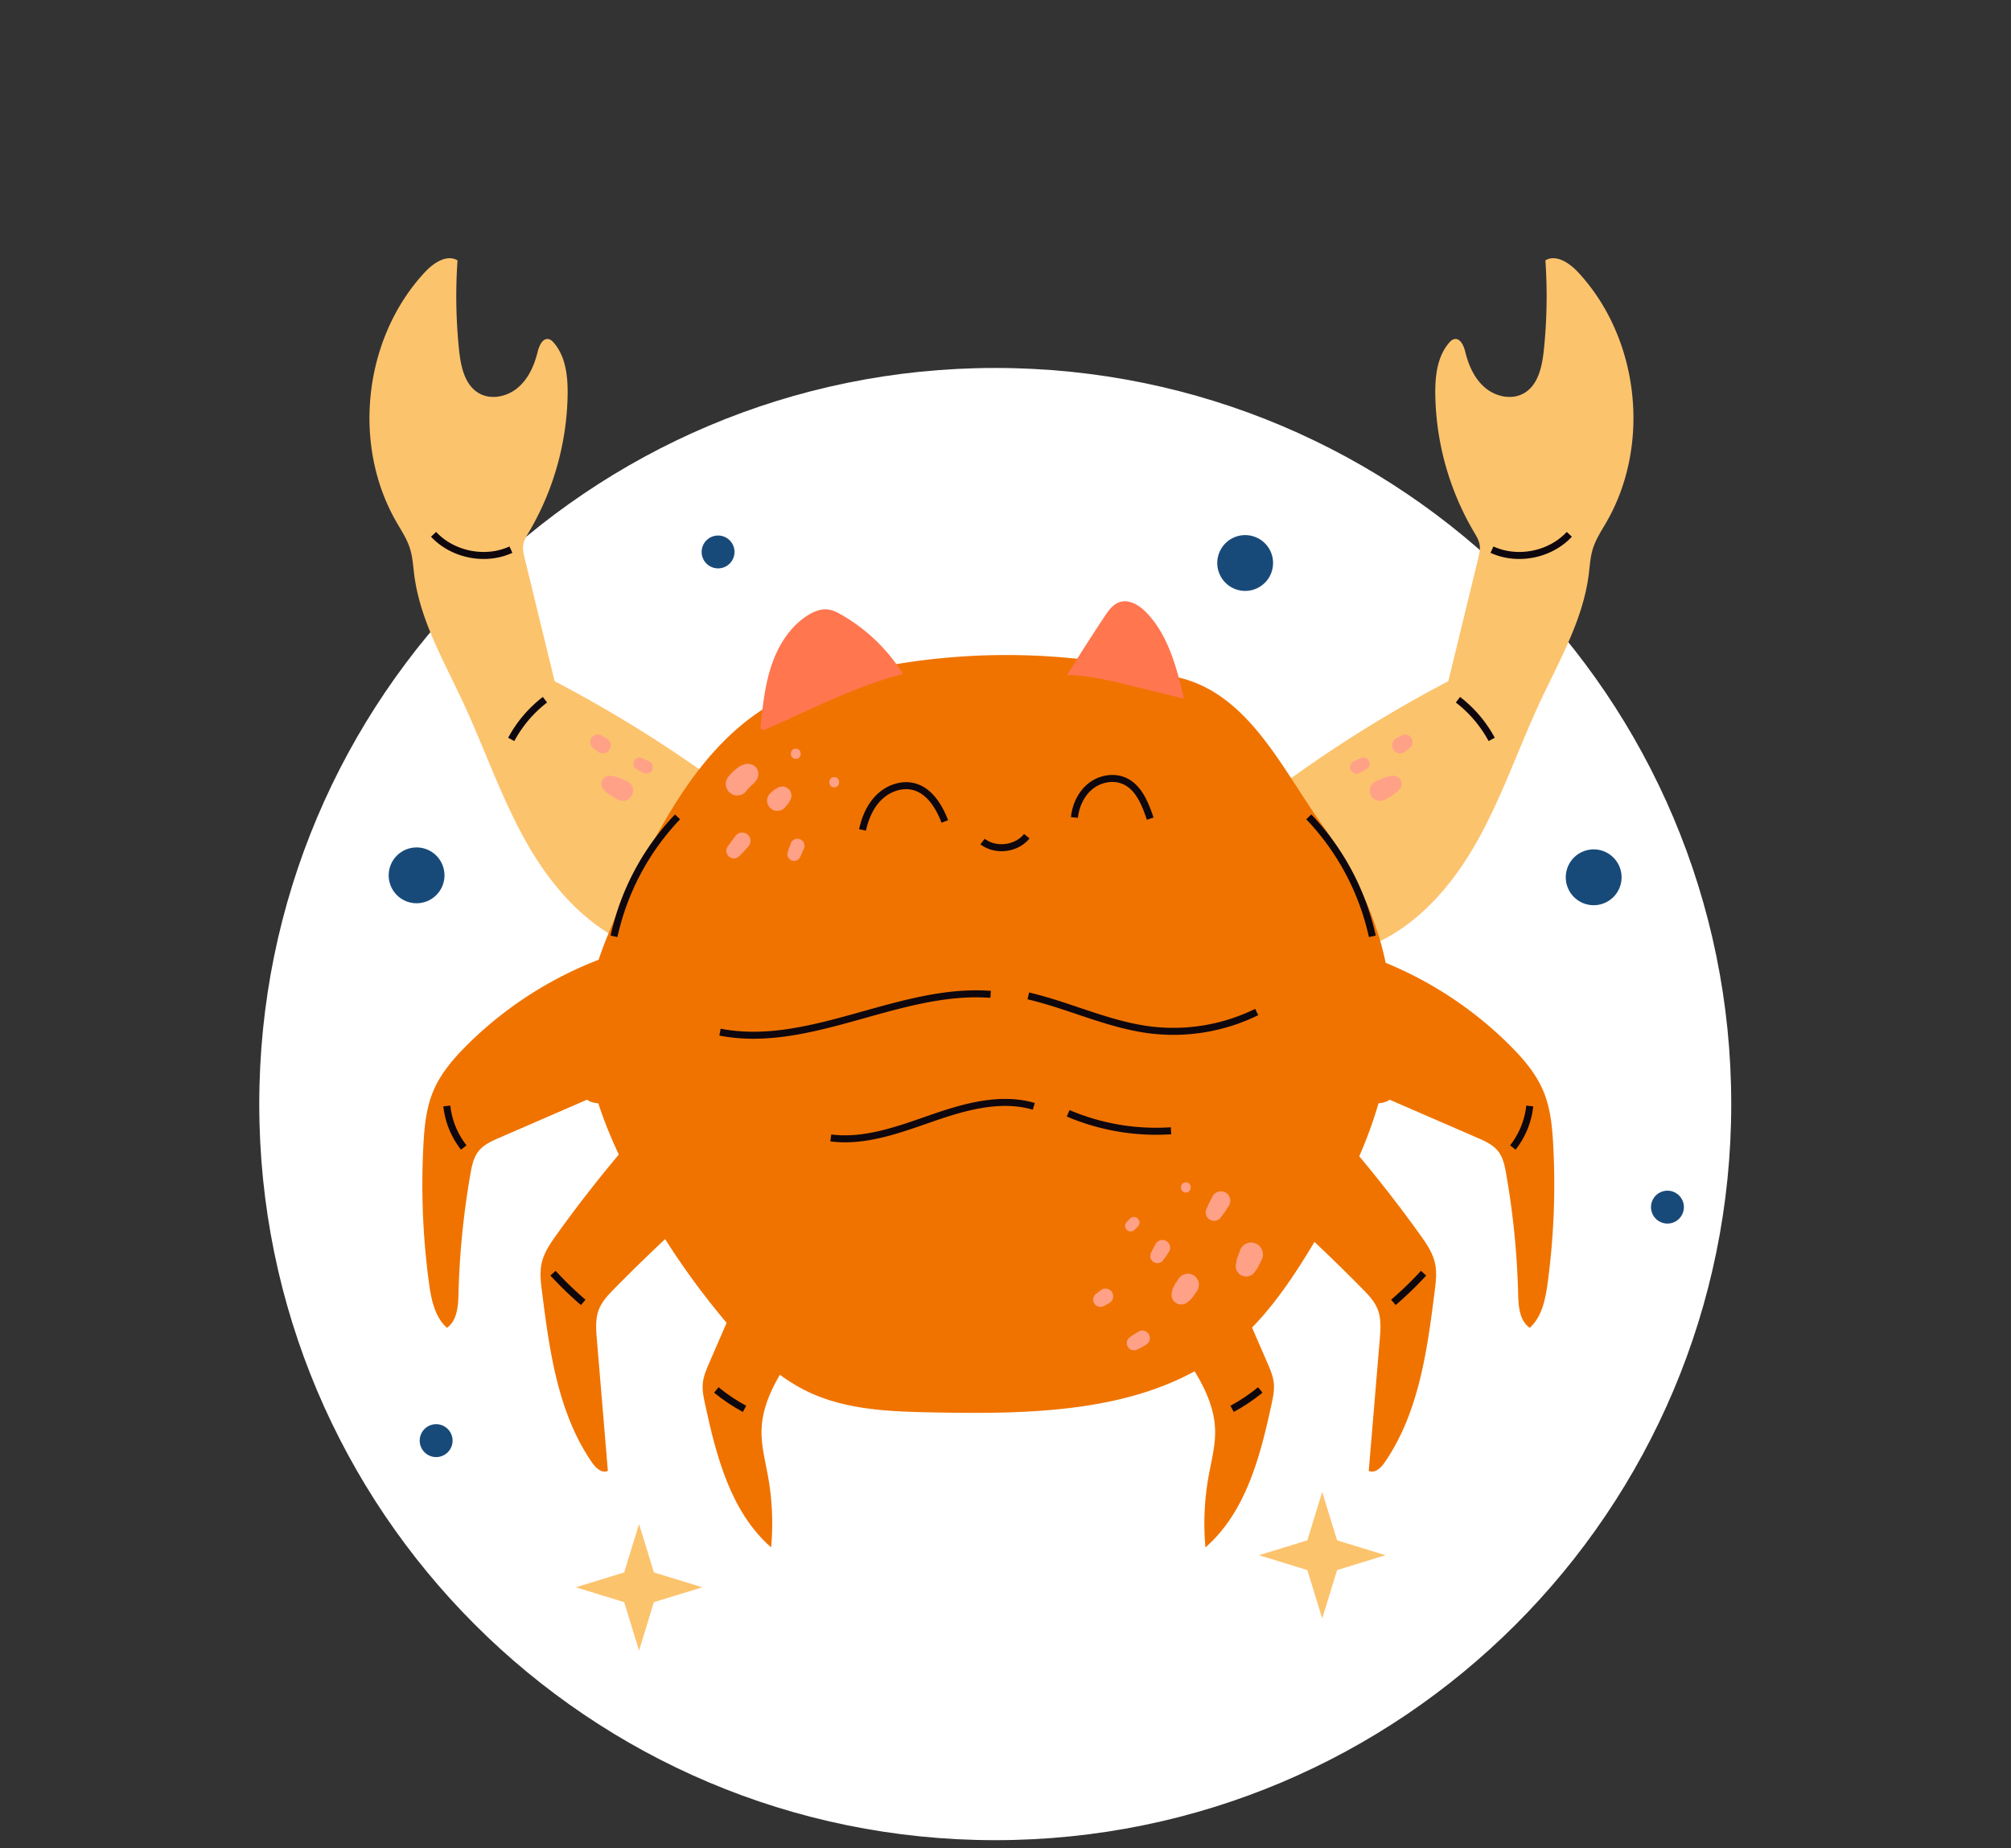
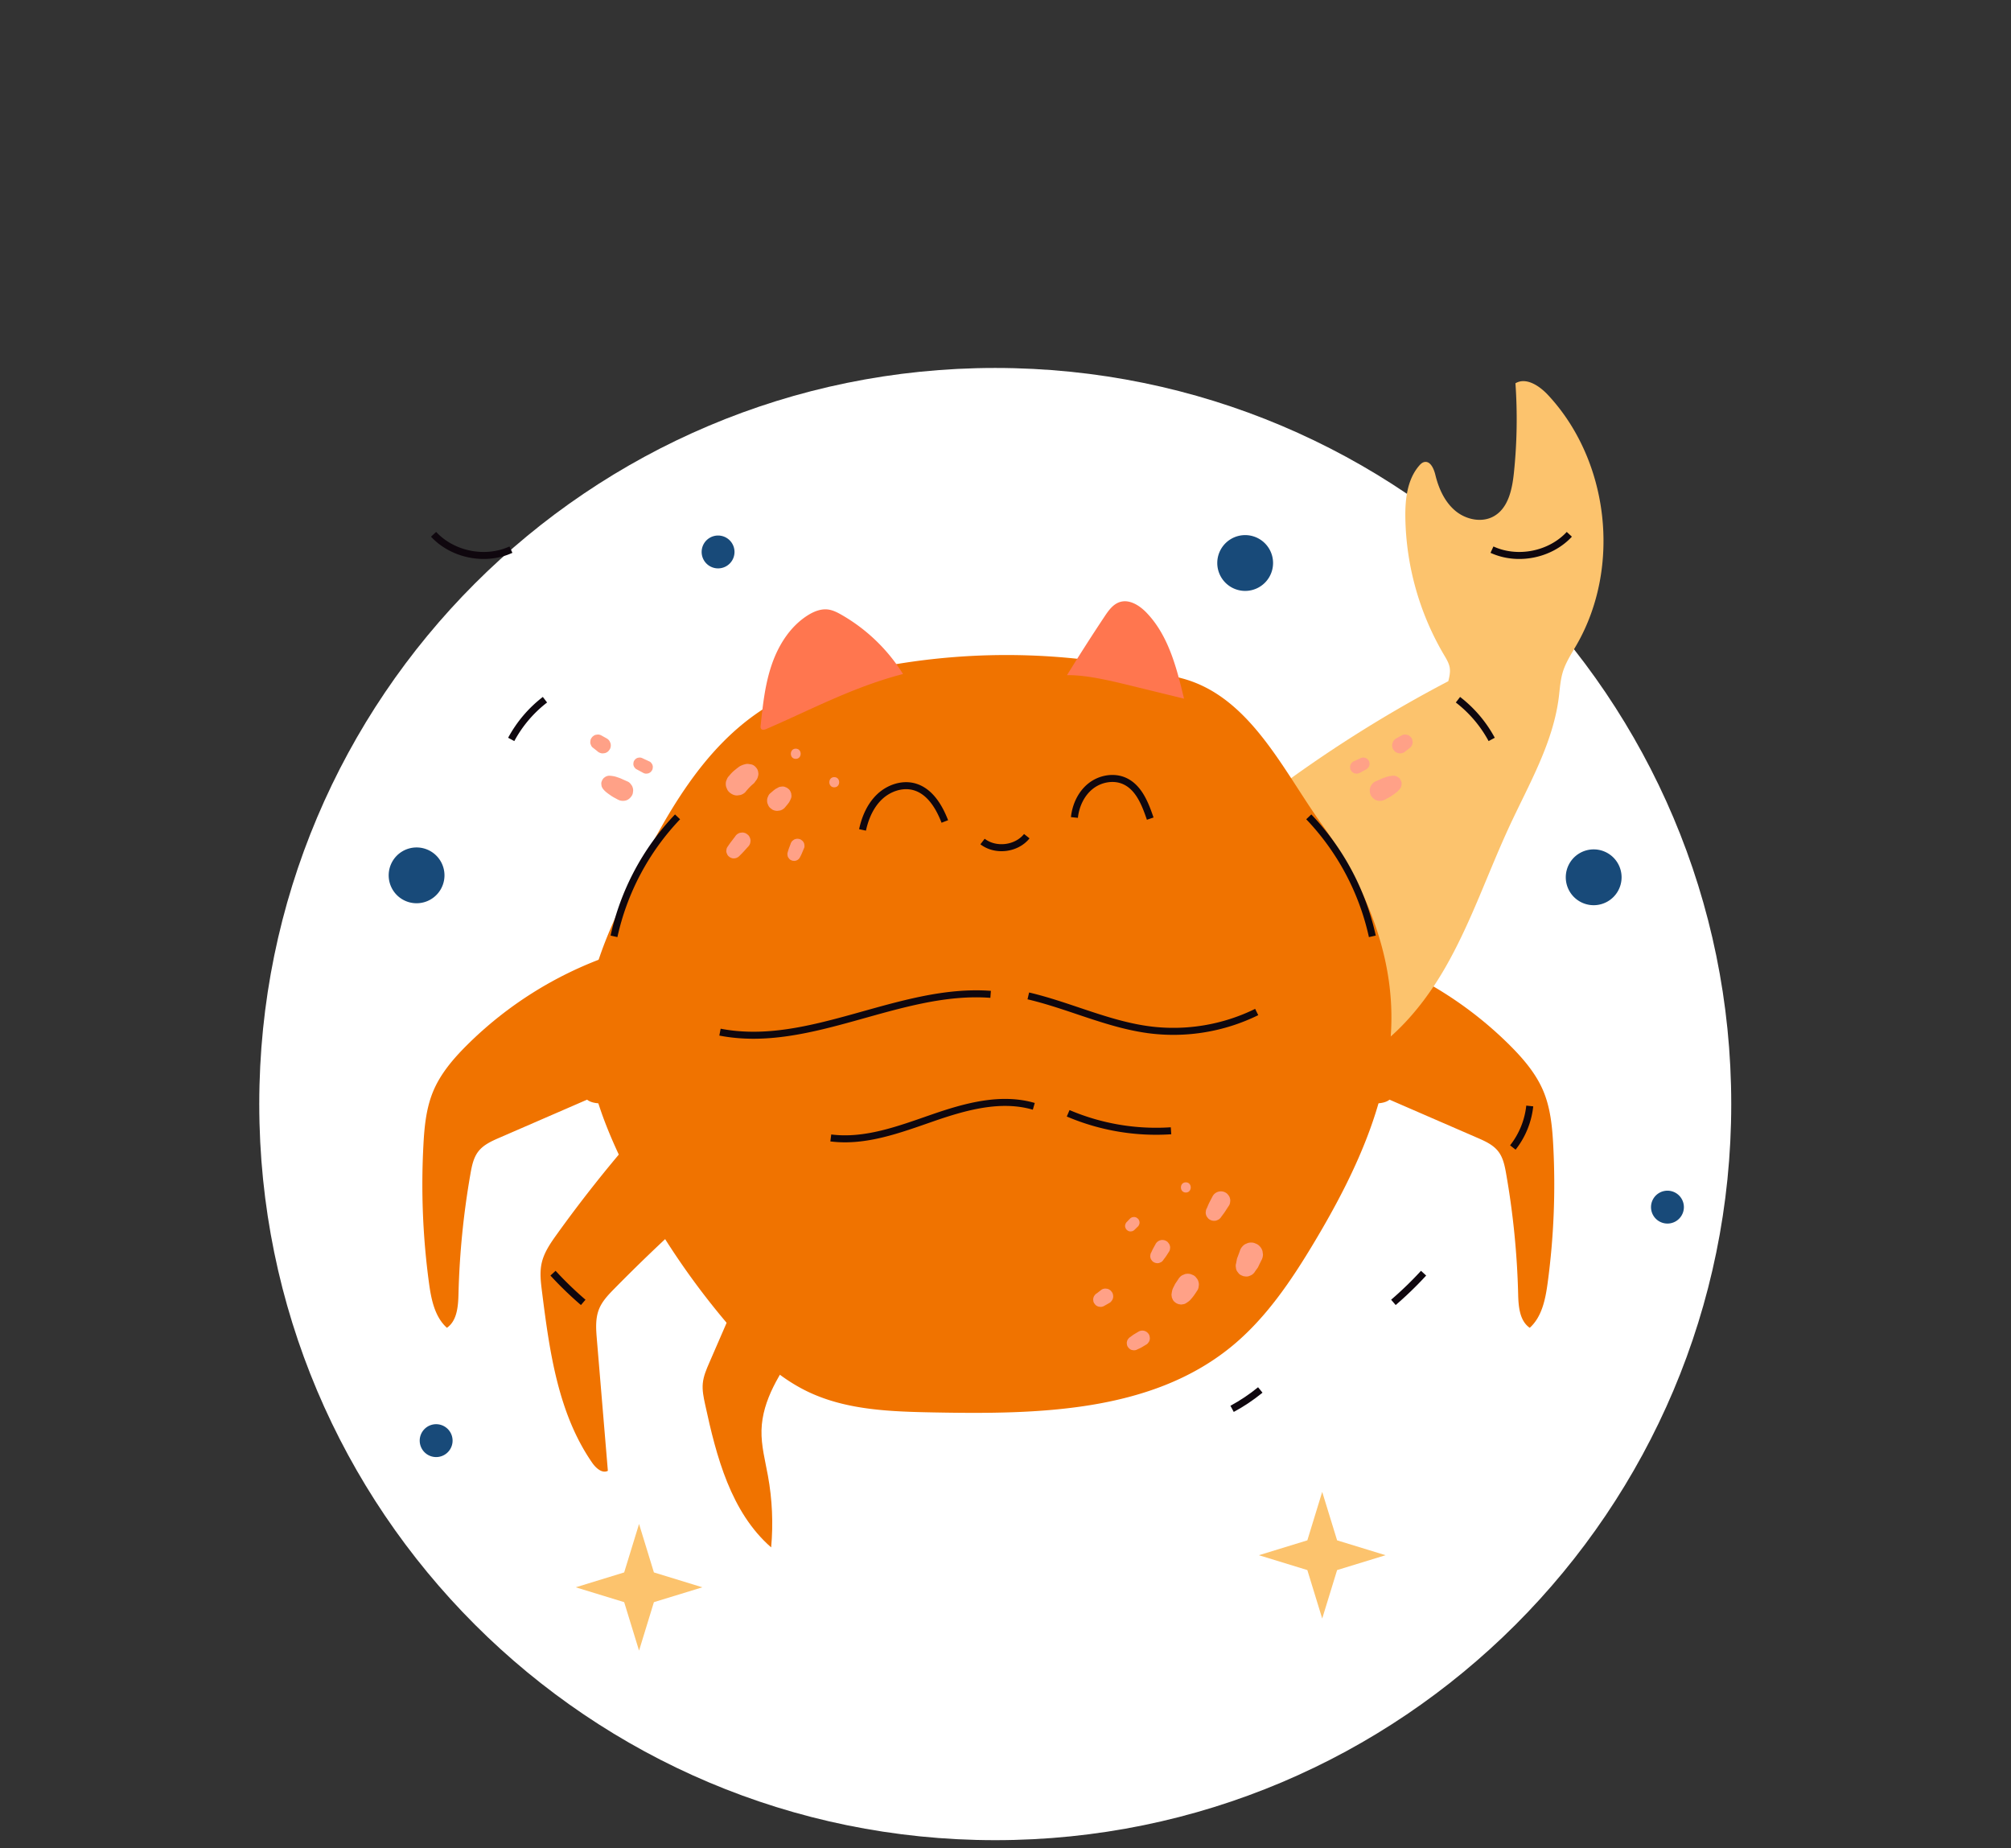
<svg xmlns="http://www.w3.org/2000/svg" width="143.537" height="131.882" xml:space="preserve">
  <rect width="100%" height="100%" fill="#333333" stroke="none" />
  <path fill="#FFF" d="M18.505 78.791c0-29.013 23.519-52.532 52.531-52.532 29.013 0 52.533 23.519 52.533 52.532 0 29.013-23.52 52.532-52.533 52.532-29.012 0-52.531-23.52-52.531-52.532" />
  <path fill="#F07300" d="m99.179 78.477 6.26 2.718c.557.241 1.135.5 1.504.979.344.444.459 1.021.557 1.575.5 2.835.787 5.708.859 8.586.021.888.096 1.919.828 2.423.877-.791 1.123-2.053 1.281-3.224a52.47 52.47 0 0 0 .396-9.784c-.068-1.316-.193-2.656-.701-3.873-.527-1.262-1.439-2.324-2.408-3.29a27.214 27.214 0 0 0-10.027-6.328 66.129 66.129 0 0 0-.82 10.411c.907.09 1.818.178 2.271-.193" />
  <path fill="none" stroke="#0F070E" stroke-width=".5" stroke-miterlimit="10" d="M109.188 78.928a5.793 5.793 0 0 1-1.207 2.963" />
-   <path fill="#F07300" d="M92.173 87.106a123.821 123.821 0 0 1 5.068 4.868c.426.433.859.884 1.084 1.446.275.679.217 1.439.156 2.169l-.785 9.376c.412.21.859-.2 1.123-.58 2.441-3.529 3.045-7.97 3.582-12.229.084-.668.166-1.352.023-2.008-.168-.758-.621-1.414-1.074-2.045a94.799 94.799 0 0 0-5.438-6.882c-1.224 2.328-2.45 4.655-3.739 5.885" />
  <path fill="none" stroke="#0F070E" stroke-width=".5" stroke-miterlimit="10" d="M101.61 90.86a25.676 25.676 0 0 1-2.154 2.084" />
-   <path fill="#F07300" d="M84.151 96.163c1.238 1.795 2.523 3.726 2.578 5.903.027 1.099-.264 2.177-.459 3.257a18.999 18.999 0 0 0-.23 5.106c2.877-2.511 3.912-6.481 4.717-10.216.105-.491.211-.992.164-1.492-.051-.514-.26-.998-.465-1.471l-1.633-3.76c-.109-.252-.275-.543-.549-.548-.23-.003-.4.201-.541.382-1.005 1.292-2.353 2.313-3.582 2.839" />
  <path fill="none" stroke="#0F070E" stroke-width=".5" stroke-miterlimit="10" d="M89.954 99.194c-.627.513-1.301.965-2.012 1.348" />
  <path fill="#F07300" d="m41.904 78.477-6.26 2.718c-.556.241-1.134.5-1.503.979-.345.444-.46 1.021-.558 1.575a57.911 57.911 0 0 0-.858 8.586c-.022.888-.097 1.919-.827 2.423-.878-.791-1.124-2.053-1.282-3.224a52.47 52.47 0 0 1-.396-9.784c.068-1.316.193-2.656.701-3.873.527-1.262 1.438-2.324 2.407-3.29a27.226 27.226 0 0 1 10.028-6.328c.546 3.442.821 6.927.82 10.411-.909.09-1.818.178-2.272-.193" />
-   <path fill="none" stroke="#0F070E" stroke-width=".5" stroke-miterlimit="10" d="M31.894 78.928a5.794 5.794 0 0 0 1.208 2.963" />
  <path fill="#F07300" d="M48.911 87.106a123.205 123.205 0 0 0-5.069 4.868c-.425.433-.858.884-1.084 1.446-.274.679-.217 1.439-.156 2.169l.785 9.376c-.411.21-.859-.2-1.122-.58-2.441-3.529-3.046-7.97-3.582-12.229-.084-.668-.167-1.352-.022-2.008.167-.758.62-1.414 1.072-2.045a95.074 95.074 0 0 1 5.438-6.882c1.224 2.328 2.451 4.655 3.74 5.885" />
  <path fill="none" stroke="#0F070E" stroke-width=".5" stroke-miterlimit="10" d="M39.472 90.86a25.689 25.689 0 0 0 2.155 2.084" />
  <path fill="#F07300" d="M56.931 96.163c-1.238 1.795-2.523 3.726-2.578 5.903-.028 1.099.264 2.177.46 3.257.307 1.682.383 3.404.229 5.106-2.877-2.511-3.912-6.481-4.716-10.216-.106-.491-.212-.992-.163-1.492.05-.514.258-.998.464-1.471l1.633-3.76c.109-.252.275-.543.549-.548.23-.003.4.201.541.382 1.006 1.292 2.355 2.313 3.581 2.839" />
-   <path fill="none" stroke="#0F070E" stroke-width=".5" stroke-miterlimit="10" d="M51.129 99.194c.626.513 1.301.965 2.012 1.348" />
-   <path fill="#FCC36D" d="M91.532 55.987a93.115 93.115 0 0 1 11.842-7.373l2.137-8.772c.076-.31.15-.63.104-.946-.051-.334-.232-.63-.404-.92a19.944 19.944 0 0 1-2.766-9.791c-.02-1.312.127-2.724.982-3.719.098-.115.215-.228.361-.263.436-.103.688.465.795.899.234.967.658 1.929 1.42 2.571.76.642 1.914.887 2.773.388 1.014-.584 1.291-1.898 1.414-3.06.225-2.131.262-4.283.113-6.421.771-.453 1.719.188 2.33.843 4.355 4.68 5.227 12.253 2.049 17.8-.363.632-.775 1.247-.992 1.944-.186.6-.217 1.236-.297 1.859-.416 3.241-2.115 6.147-3.492 9.109-1.561 3.357-2.748 6.897-4.588 10.11s-4.475 6.161-7.959 7.411c-3.298-2.678-5.488-6.684-5.822-11.669" />
+   <path fill="#FCC36D" d="M91.532 55.987a93.115 93.115 0 0 1 11.842-7.373c.076-.31.15-.63.104-.946-.051-.334-.232-.63-.404-.92a19.944 19.944 0 0 1-2.766-9.791c-.02-1.312.127-2.724.982-3.719.098-.115.215-.228.361-.263.436-.103.688.465.795.899.234.967.658 1.929 1.42 2.571.76.642 1.914.887 2.773.388 1.014-.584 1.291-1.898 1.414-3.06.225-2.131.262-4.283.113-6.421.771-.453 1.719.188 2.33.843 4.355 4.68 5.227 12.253 2.049 17.8-.363.632-.775 1.247-.992 1.944-.186.6-.217 1.236-.297 1.859-.416 3.241-2.115 6.147-3.492 9.109-1.561 3.357-2.748 6.897-4.588 10.11s-4.475 6.161-7.959 7.411c-3.298-2.678-5.488-6.684-5.822-11.669" />
  <path fill="none" stroke="#0F070E" stroke-width=".5" stroke-miterlimit="10" d="M104.063 49.935a8.916 8.916 0 0 1 2.408 2.834M106.491 39.225c1.822.838 4.158.375 5.521-1.095" />
  <path fill="#FFA187" d="M97.692 54.283a.452.452 0 0 0-.266-.206 3.821 3.821 0 0 1-.119-.016.462.462 0 0 0-.227.061l-.486.225a.35.35 0 0 0-.131.119.372.372 0 0 0-.084.158.357.357 0 0 0-.008.186.321.321 0 0 0 .057.172.463.463 0 0 0 .275.214l.125.016a.456.456 0 0 0 .234-.063l.469-.254a.323.323 0 0 0 .125-.115.324.324 0 0 0 .08-.152.313.313 0 0 0 .008-.179.304.304 0 0 0-.052-.166M99.991 55.717a.303.303 0 0 0-.074-.129.276.276 0 0 0-.105-.104.553.553 0 0 0-.355-.126 2.274 2.274 0 0 0-.416.063c-.084.022-.166.054-.248.081-.137.045-.268.111-.398.169l-.262.116a.557.557 0 0 0-.207.19.555.555 0 0 0-.131.249.562.562 0 0 0-.014.293.546.546 0 0 0 .086.273c.102.157.252.295.439.338a.78.78 0 0 0 .566-.074c.156-.088.324-.167.471-.27.186-.13.379-.255.527-.429a.647.647 0 0 0 .15-.258l.021-.155a.421.421 0 0 0-.05-.227M100.812 52.813a.42.42 0 0 0-.096-.182.265.265 0 0 0-.098-.096.382.382 0 0 0-.182-.096l-.143-.02a.533.533 0 0 0-.271.074l-.375.209a.575.575 0 0 0-.205.205 3.93 3.93 0 0 1-.057.136.577.577 0 0 0 0 .303.428.428 0 0 0 .102.194.443.443 0 0 0 .16.147.432.432 0 0 0 .213.068c.076.017.15.013.227-.011a.572.572 0 0 0 .252-.146l.334-.263a.391.391 0 0 0 .111-.173.396.396 0 0 0 .045-.206l-.017-.143" />
-   <path fill="#FCC36D" d="M51.428 55.987a93.045 93.045 0 0 0-11.842-7.373l-2.137-8.772c-.076-.31-.151-.63-.104-.946.05-.334.232-.63.404-.92a19.954 19.954 0 0 0 2.766-9.791c.02-1.312-.128-2.724-.982-3.719-.099-.115-.215-.228-.361-.263-.436-.103-.688.465-.795.899-.235.967-.658 1.929-1.42 2.571-.761.642-1.914.887-2.774.388-1.013-.584-1.291-1.898-1.414-3.06a36.92 36.92 0 0 1-.113-6.421c-.771-.453-1.719.188-2.329.843-4.355 4.68-5.228 12.253-2.049 17.8.363.632.775 1.247.991 1.944.186.6.218 1.236.298 1.859.415 3.241 2.114 6.147 3.492 9.109 1.561 3.357 2.747 6.897 4.587 10.11 1.841 3.213 4.475 6.161 7.96 7.411 3.299-2.678 5.488-6.684 5.822-11.669" />
  <path fill="none" stroke="#0F070E" stroke-width=".5" stroke-miterlimit="10" d="M38.897 49.935a8.89 8.89 0 0 0-2.408 2.834M36.469 39.225c-1.822.838-4.158.375-5.522-1.095" />
  <path fill="#FFA187" d="M45.267 54.283a.454.454 0 0 1 .267-.206l.119-.016a.465.465 0 0 1 .227.061l.486.225a.35.35 0 0 1 .131.119.36.36 0 0 1 .083.158c.02.062.021.124.008.186a.328.328 0 0 1-.056.172.462.462 0 0 1-.276.214l-.124.016a.456.456 0 0 1-.234-.063l-.47-.254a.337.337 0 0 1-.125-.115.334.334 0 0 1-.08-.152.34.34 0 0 1-.008-.179.321.321 0 0 1 .052-.166M42.968 55.717a.295.295 0 0 1 .075-.129.28.28 0 0 1 .104-.104.556.556 0 0 1 .355-.126c.14.009.28.028.416.063.084.022.167.054.249.081.137.045.267.111.398.169l.263.116c.086.047.154.11.206.19a.577.577 0 0 1 .132.249.573.573 0 0 1 .013.293.537.537 0 0 1-.087.273c-.101.157-.252.295-.439.338a.778.778 0 0 1-.565-.074c-.157-.088-.324-.167-.471-.27-.187-.13-.38-.255-.528-.429a.687.687 0 0 1-.151-.258l-.02-.155a.44.44 0 0 1 .05-.227M42.149 52.813a.42.42 0 0 1 .096-.182.263.263 0 0 1 .097-.096.39.39 0 0 1 .183-.096l.143-.02a.538.538 0 0 1 .271.074l.375.209a.575.575 0 0 1 .205.205l.057.136a.577.577 0 0 1 0 .303.419.419 0 0 1-.102.194.428.428 0 0 1-.16.147.422.422 0 0 1-.212.068.428.428 0 0 1-.227-.011.561.561 0 0 1-.252-.146l-.334-.263a.391.391 0 0 1-.111-.173.397.397 0 0 1-.046-.206c.004-.048.011-.095.017-.143" />
  <path fill="#F07300" d="M84.429 48.427a47.997 47.997 0 0 0-22.084-.732c-2.692.547-5.377 1.344-7.705 2.804-4.471 2.803-7.132 7.689-9.482 12.412-1.62 3.254-3.219 6.658-3.323 10.292-.096 3.321 1.072 6.552 2.501 9.55a54.004 54.004 0 0 0 7.484 11.596c1.676 1.984 3.552 3.888 5.9 4.996 2.76 1.302 5.914 1.395 8.966 1.453 7.367.139 15.396-.006 21.128-4.635 2.514-2.031 4.354-4.769 6.012-7.544 3.068-5.128 5.725-10.829 5.471-16.799-.199-4.702-2.217-9.183-4.961-13.006-2.745-3.823-5.108-9.077-9.907-10.387" />
  <path fill="#FF764F" d="M76.159 48.182a142.086 142.086 0 0 1 2.68-4.187c.281-.422.6-.871 1.082-1.028.689-.223 1.41.236 1.912.757 1.568 1.627 2.154 3.938 2.678 6.136l-3.551-.868c-1.688-.413-3.377-.826-4.801-.81M64.455 48.101a12.518 12.518 0 0 0-4.384-4.222c-.309-.177-.633-.343-.985-.384-.517-.06-1.029.157-1.467.439-1.237.796-2.063 2.116-2.538 3.508-.477 1.392-.634 2.869-.789 4.332-.009.088-.016.188.045.252.086.093.239.05.354 0 3.145-1.353 6.199-3.001 9.764-3.925" />
  <path fill="none" stroke="#0F070E" stroke-width=".5" stroke-miterlimit="10" d="M61.564 59.226c.19-.88.565-1.746 1.219-2.366.654-.619 1.617-.955 2.483-.71 1.096.31 1.762 1.411 2.172 2.474M76.688 58.339c.092-.86.482-1.707 1.162-2.243.68-.536 1.656-.715 2.439-.35 1.004.469 1.451 1.626 1.809 2.675M70.13 60.055c.931.718 2.425.537 3.158-.382M51.39 73.658c6.434 1.245 12.781-3.183 19.316-2.697M73.397 71.072c2.943.689 5.725 2.06 8.725 2.431a13.497 13.497 0 0 0 7.576-1.281M59.299 81.209c2.458.313 4.885-.604 7.227-1.416s4.884-1.534 7.262-.84M76.241 79.45a16.002 16.002 0 0 0 7.342 1.247M93.415 58.294a17.925 17.925 0 0 1 4.537 8.528M48.361 58.294a17.933 17.933 0 0 0-4.537 8.528" />
  <path fill="#FFA187" d="M81.3 87.096a.288.288 0 0 0-.082-.127l-.08-.063a.397.397 0 0 0-.201-.055l-.105.014a.417.417 0 0 0-.178.104c-.078.08-.154.161-.234.242a.305.305 0 0 0-.08.126.296.296 0 0 0-.035.152.292.292 0 0 0 .035.151c.016.047.043.09.08.125l.08.063a.39.39 0 0 0 .197.053l.105-.014a.39.39 0 0 0 .174-.102c.08-.078.162-.155.242-.234a.297.297 0 0 0 .082-.128.302.302 0 0 0 .035-.153.303.303 0 0 0-.035-.154M83.499 88.896a.42.42 0 0 0-.1-.187.407.407 0 0 0-.154-.143.551.551 0 0 0-.754.197c-.057.102-.111.204-.168.305-.057.102-.104.209-.152.314a.37.37 0 0 0-.061.188.389.389 0 0 0 .008.203.414.414 0 0 0 .092.173c.035.055.084.1.143.131.117.063.26.094.391.051.041-.017.082-.033.121-.051a.49.49 0 0 0 .184-.183c.07-.093.143-.185.207-.283l.188-.292a.401.401 0 0 0 .066-.205.438.438 0 0 0-.011-.218M87.786 85.512a.51.51 0 0 0-.119-.229.532.532 0 0 0-.189-.173.675.675 0 0 0-.918.243l-.223.428c-.074.145-.135.294-.197.443a.45.45 0 0 0-.07.222.462.462 0 0 0 .01.239c.02.078.055.146.107.203a.453.453 0 0 0 .168.154.61.61 0 0 0 .461.061l.143-.061a.612.612 0 0 0 .217-.215c.096-.129.195-.256.283-.393l.262-.404a.5.5 0 0 0 .08-.25.52.52 0 0 0-.015-.268M79.38 92.231c-.029-.037-.059-.074-.086-.111a.586.586 0 0 0-.242-.143l-.146-.019c-.1 0-.191.024-.277.075l-.344.265a.392.392 0 0 0-.146.134.403.403 0 0 0-.092.176.406.406 0 0 0-.01.207.37.37 0 0 0 .063.193l.08.105a.533.533 0 0 0 .229.134l.139.019a.51.51 0 0 0 .262-.07l.375-.213a.415.415 0 0 0 .154-.143.437.437 0 0 0 .098-.187.432.432 0 0 0 .01-.22.46.46 0 0 0-.067-.202M85.542 91.477a.575.575 0 0 0-.141-.268.6.6 0 0 0-.221-.203c-.063-.025-.125-.052-.189-.079a.822.822 0 0 0-.418 0c-.063.027-.125.054-.188.079a.8.8 0 0 0-.283.283l-.125.188c-.039.06-.082.116-.115.178-.033.063-.063.127-.094.189a1.048 1.048 0 0 0-.107.271l-.021.104-.025.185c.01.061.018.121.025.184l.07.165c.043.08.102.146.178.194a.35.35 0 0 0 .152.089c.055.03.111.046.174.047a.338.338 0 0 0 .184 0 .534.534 0 0 0 .258-.082c.105-.072.221-.14.305-.237l.141-.162c.135-.16.246-.344.363-.518a.584.584 0 0 0 .092-.293.59.59 0 0 0-.015-.314M81.999 95.223a.54.54 0 0 0-.736-.192l-.299.179c-.102.061-.191.133-.285.204a.377.377 0 0 0-.143.131.384.384 0 0 0-.092.175.407.407 0 0 0-.01.202.395.395 0 0 0 .061.189c.07.108.176.204.305.235l.137.018a.507.507 0 0 0 .256-.07c.107-.049.213-.094.314-.154l.299-.18a.391.391 0 0 0 .15-.138.386.386 0 0 0 .096-.183.418.418 0 0 0 .01-.216.416.416 0 0 0-.063-.2M84.64 84.378c-.467 0-.467.725 0 .725s.466-.725 0-.725M90.114 89.295a.809.809 0 0 0-.217-.371.644.644 0 0 0-.271-.176.642.642 0 0 0-.326-.072.647.647 0 0 0-.324.072.631.631 0 0 0-.271.176.841.841 0 0 0-.217.371l-.158.425c-.012.032-.027.067-.037.101-.012.036-.016.075-.023.112-.014.076-.027.151-.043.228a.569.569 0 0 0-.012.295c.004.099.033.19.088.275l.115.151a.563.563 0 0 0 .24.153.399.399 0 0 0 .186.051c.1.021.197.017.297-.014l.176-.074a.74.74 0 0 0 .268-.268l.135-.188c.023-.03.047-.061.066-.094.018-.031.031-.064.047-.097.064-.135.133-.271.199-.407a.85.85 0 0 0 .113-.426 10.062 10.062 0 0 1-.031-.223M54.034 54.866c-.094-.143-.235-.279-.409-.314l-.046-.009a2 2 0 0 0-.108-.015.57.57 0 0 0-.295.013l-.033.007-.063.019-.032.009a.618.618 0 0 0-.107.044.828.828 0 0 0-.106.046c-.135.082-.261.189-.383.286-.154.123-.287.26-.408.416a.618.618 0 0 0-.169.264.619.619 0 0 0-.071.315.635.635 0 0 0 .071.316c.033.102.09.189.169.264.157.143.361.249.58.24l.218-.03a.824.824 0 0 0 .361-.21c.1-.13.211-.252.324-.369.056-.057.113-.112.174-.164.03-.028.064-.054.096-.082.047-.042.096-.118.133-.17a.347.347 0 0 0 .015-.02l.039-.051c-.04.051-.078.102-.119.153.099-.125.182-.214.225-.371l.016-.06a.54.54 0 0 0 .013-.273.576.576 0 0 0-.085-.254M56.436 56.529a.492.492 0 0 0-.134-.209l-.132-.102-.155-.065a.496.496 0 0 0-.259-.012.487.487 0 0 0-.241.077l-.11.059c-.018.01-.037.019-.055.03a7.737 7.737 0 0 1-.143.11l-.006.005-.013.012c-.009.006-.017.014-.024.02l-.197.167a.557.557 0 0 0-.151.235.567.567 0 0 0-.063.282c-.003.1.017.194.063.281a.55.55 0 0 0 .151.235l.147.115a.724.724 0 0 0 .369.099l.194-.026a.73.73 0 0 0 .323-.188l.166-.196.092-.115c.027-.037.05-.06.068-.096l.016-.027.06-.113.066-.155a.496.496 0 0 0 .011-.259.314.314 0 0 0-.043-.164M56.798 53.43c-.467 0-.467.725 0 .725.466 0 .467-.725 0-.725M53.487 59.707a.437.437 0 0 0-.153-.166.435.435 0 0 0-.201-.106.445.445 0 0 0-.237-.011.453.453 0 0 0-.22.07.604.604 0 0 0-.213.213l-.282.368c-.093.123-.179.25-.266.378a.388.388 0 0 0-.064.199.391.391 0 0 0 .011.214l.054.128a.398.398 0 0 0 .138.15.271.271 0 0 0 .118.069.399.399 0 0 0 .207.046.554.554 0 0 0 .379-.157c.11-.109.221-.217.325-.332l.312-.345a.587.587 0 0 0 .153-.261l.021-.158a.587.587 0 0 0-.082-.299M57.355 60.109a.386.386 0 0 0-.13-.142.376.376 0 0 0-.172-.09.513.513 0 0 0-.391.05l-.103.08a.499.499 0 0 0-.13.223l-.114.3c-.037.1-.066.203-.097.305a.383.383 0 0 0-.008.19.356.356 0 0 0 .057.177l.074.096a.365.365 0 0 0 .153.099.24.24 0 0 0 .12.032.372.372 0 0 0 .19-.008.478.478 0 0 0 .283-.219l.076-.147c.042-.082.077-.168.112-.253l.128-.303a.386.386 0 0 0 .009-.202c0-.067-.02-.13-.057-.188M59.546 55.461c-.467 0-.467.725 0 .725s.468-.725 0-.725" />
  <path fill="#184A79" d="M29.958 102.844a1.173 1.173 0 1 1 2.345.001 1.173 1.173 0 0 1-2.345-.001M50.081 39.39a1.172 1.172 0 1 1 2.345 0 1.172 1.172 0 0 1-2.345 0M117.843 86.145a1.173 1.173 0 1 1 2.346.002 1.173 1.173 0 0 1-2.346-.002M86.884 40.179a1.99 1.99 0 1 1 3.982 0 1.99 1.99 0 0 1-3.982 0M27.743 62.469a1.99 1.99 0 1 1 3.982 0 1.99 1.99 0 0 1-3.982 0M111.759 62.608a1.991 1.991 0 1 1 3.983 0 1.991 1.991 0 0 1-3.983 0" />
  <path fill="#FCC36D" d="m95.437 112.048-1.063 3.459-1.061-3.459-3.459-1.061 3.459-1.061 1.061-3.459 1.063 3.459 3.459 1.061zM46.673 114.337l-1.06 3.459-1.062-3.459-3.459-1.06 3.459-1.062 1.062-3.458 1.06 3.458 3.459 1.062z" />
</svg>